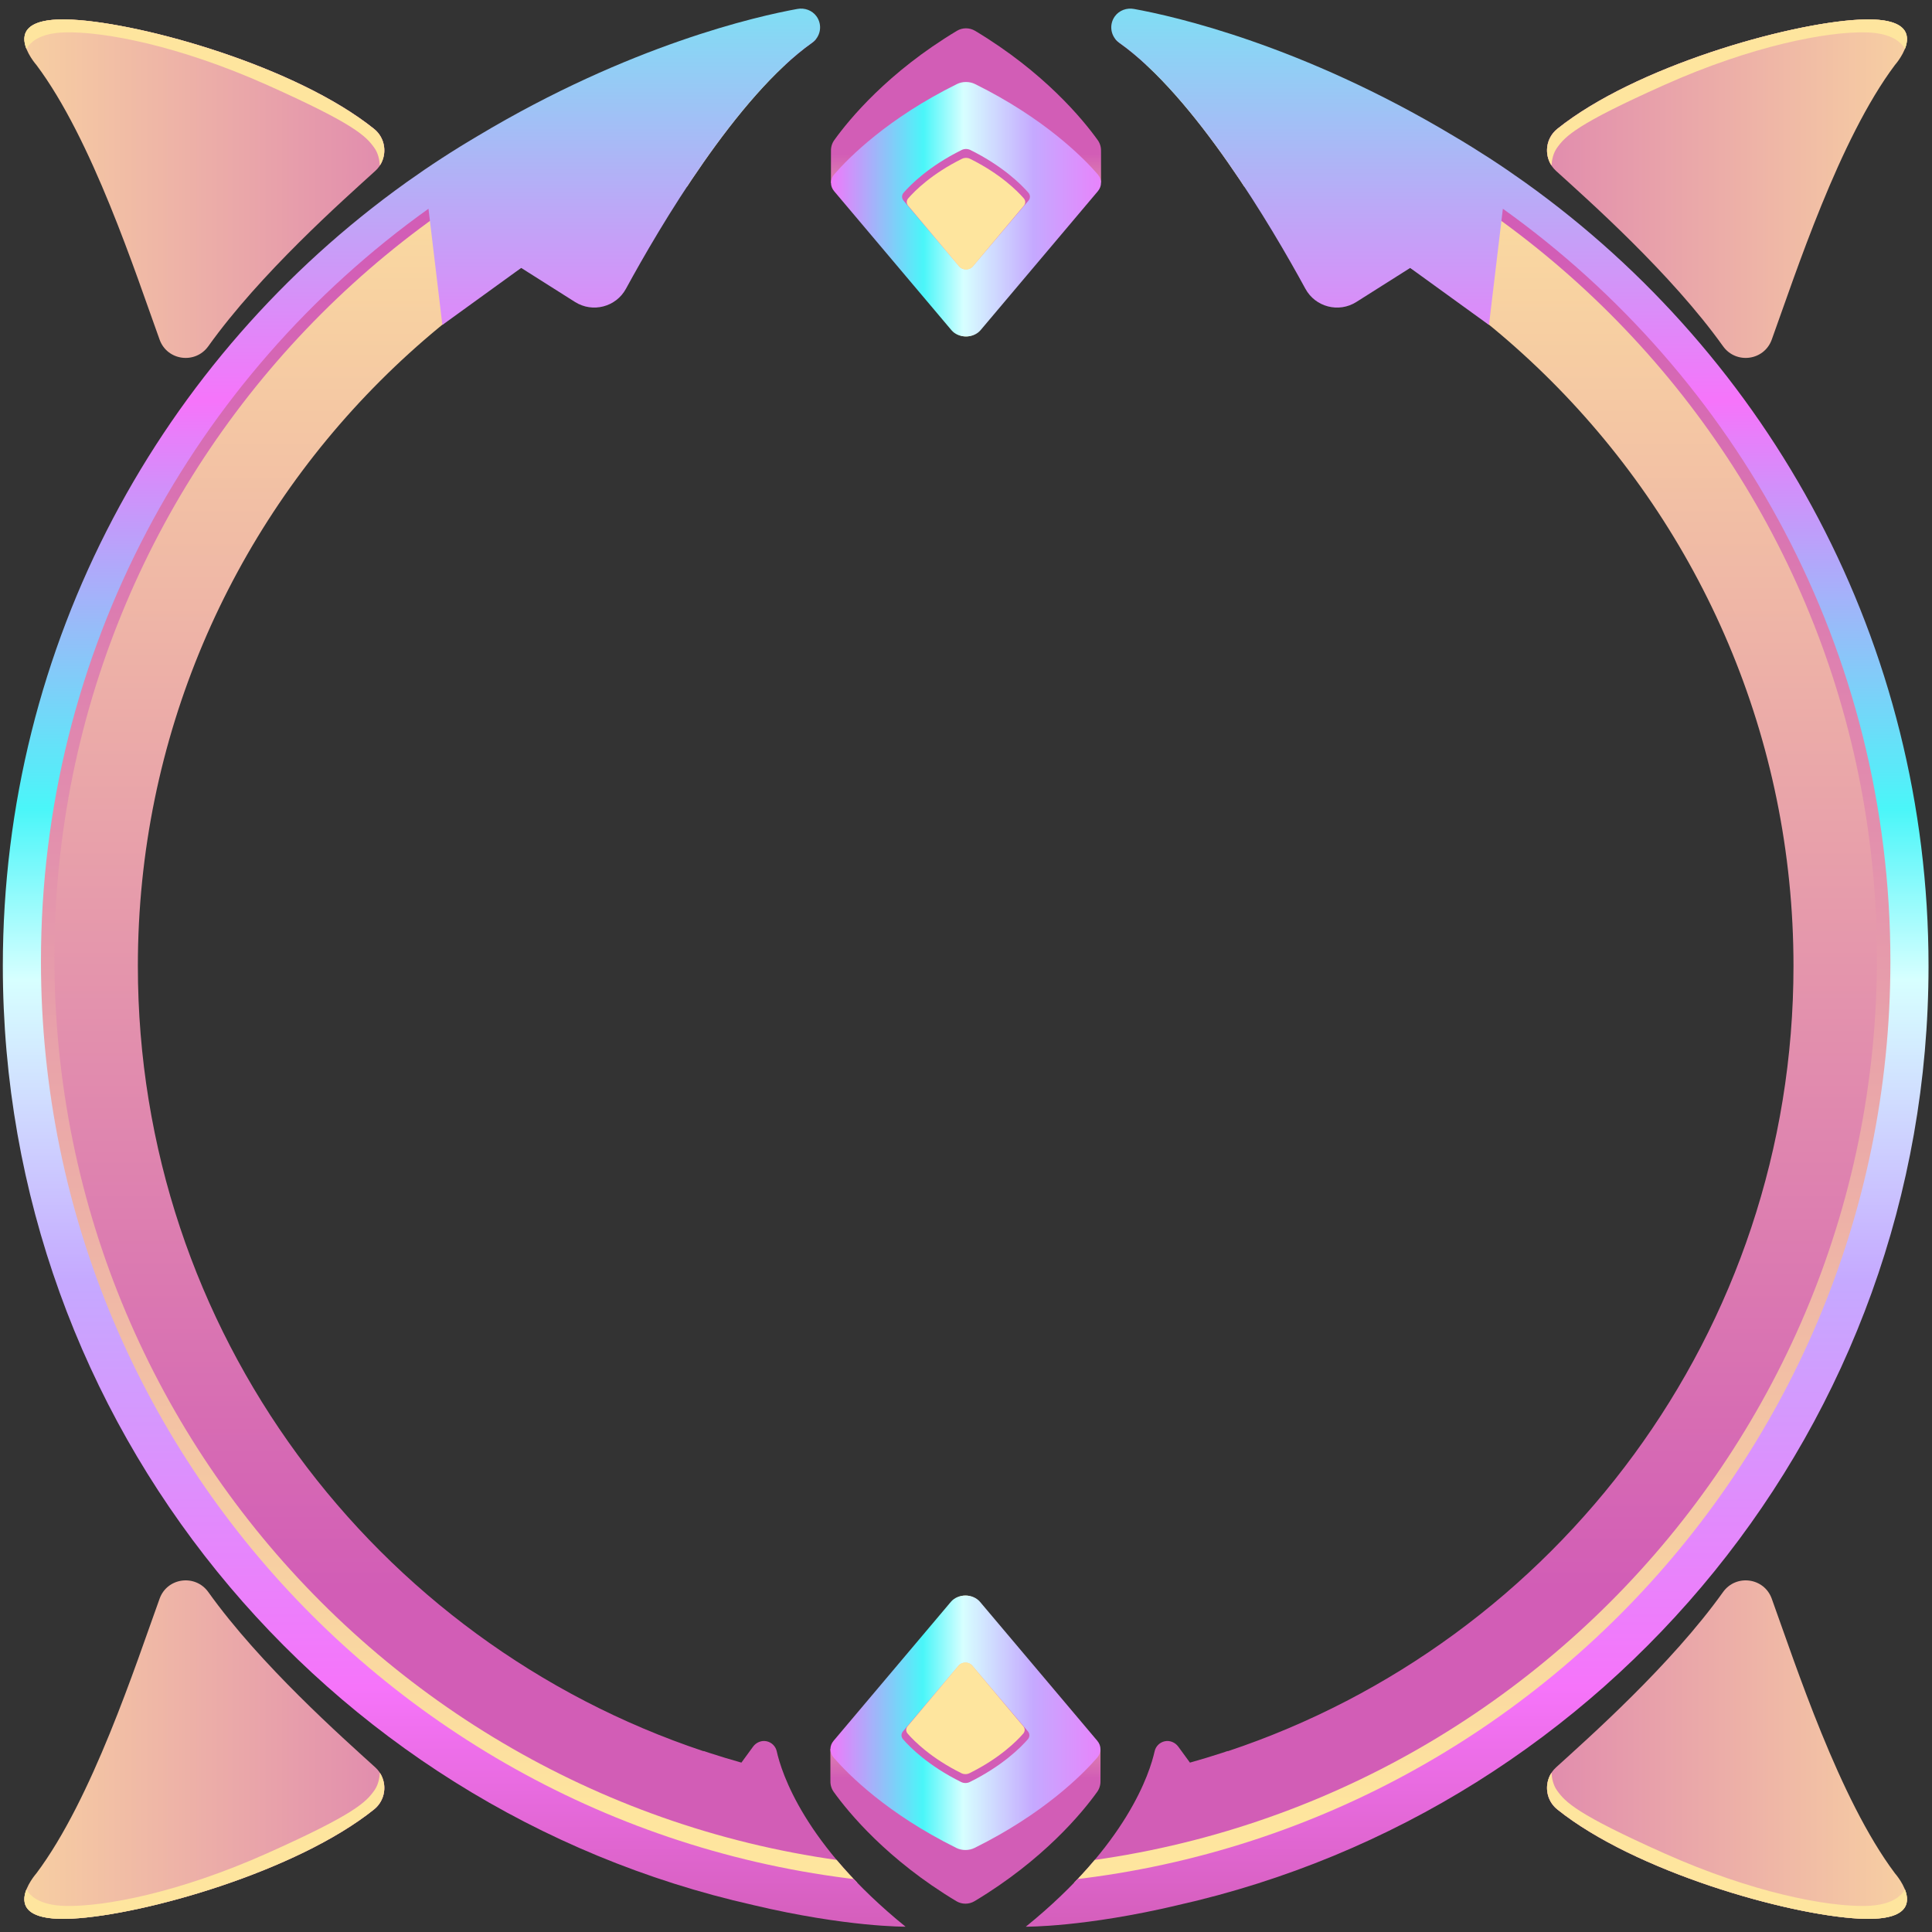
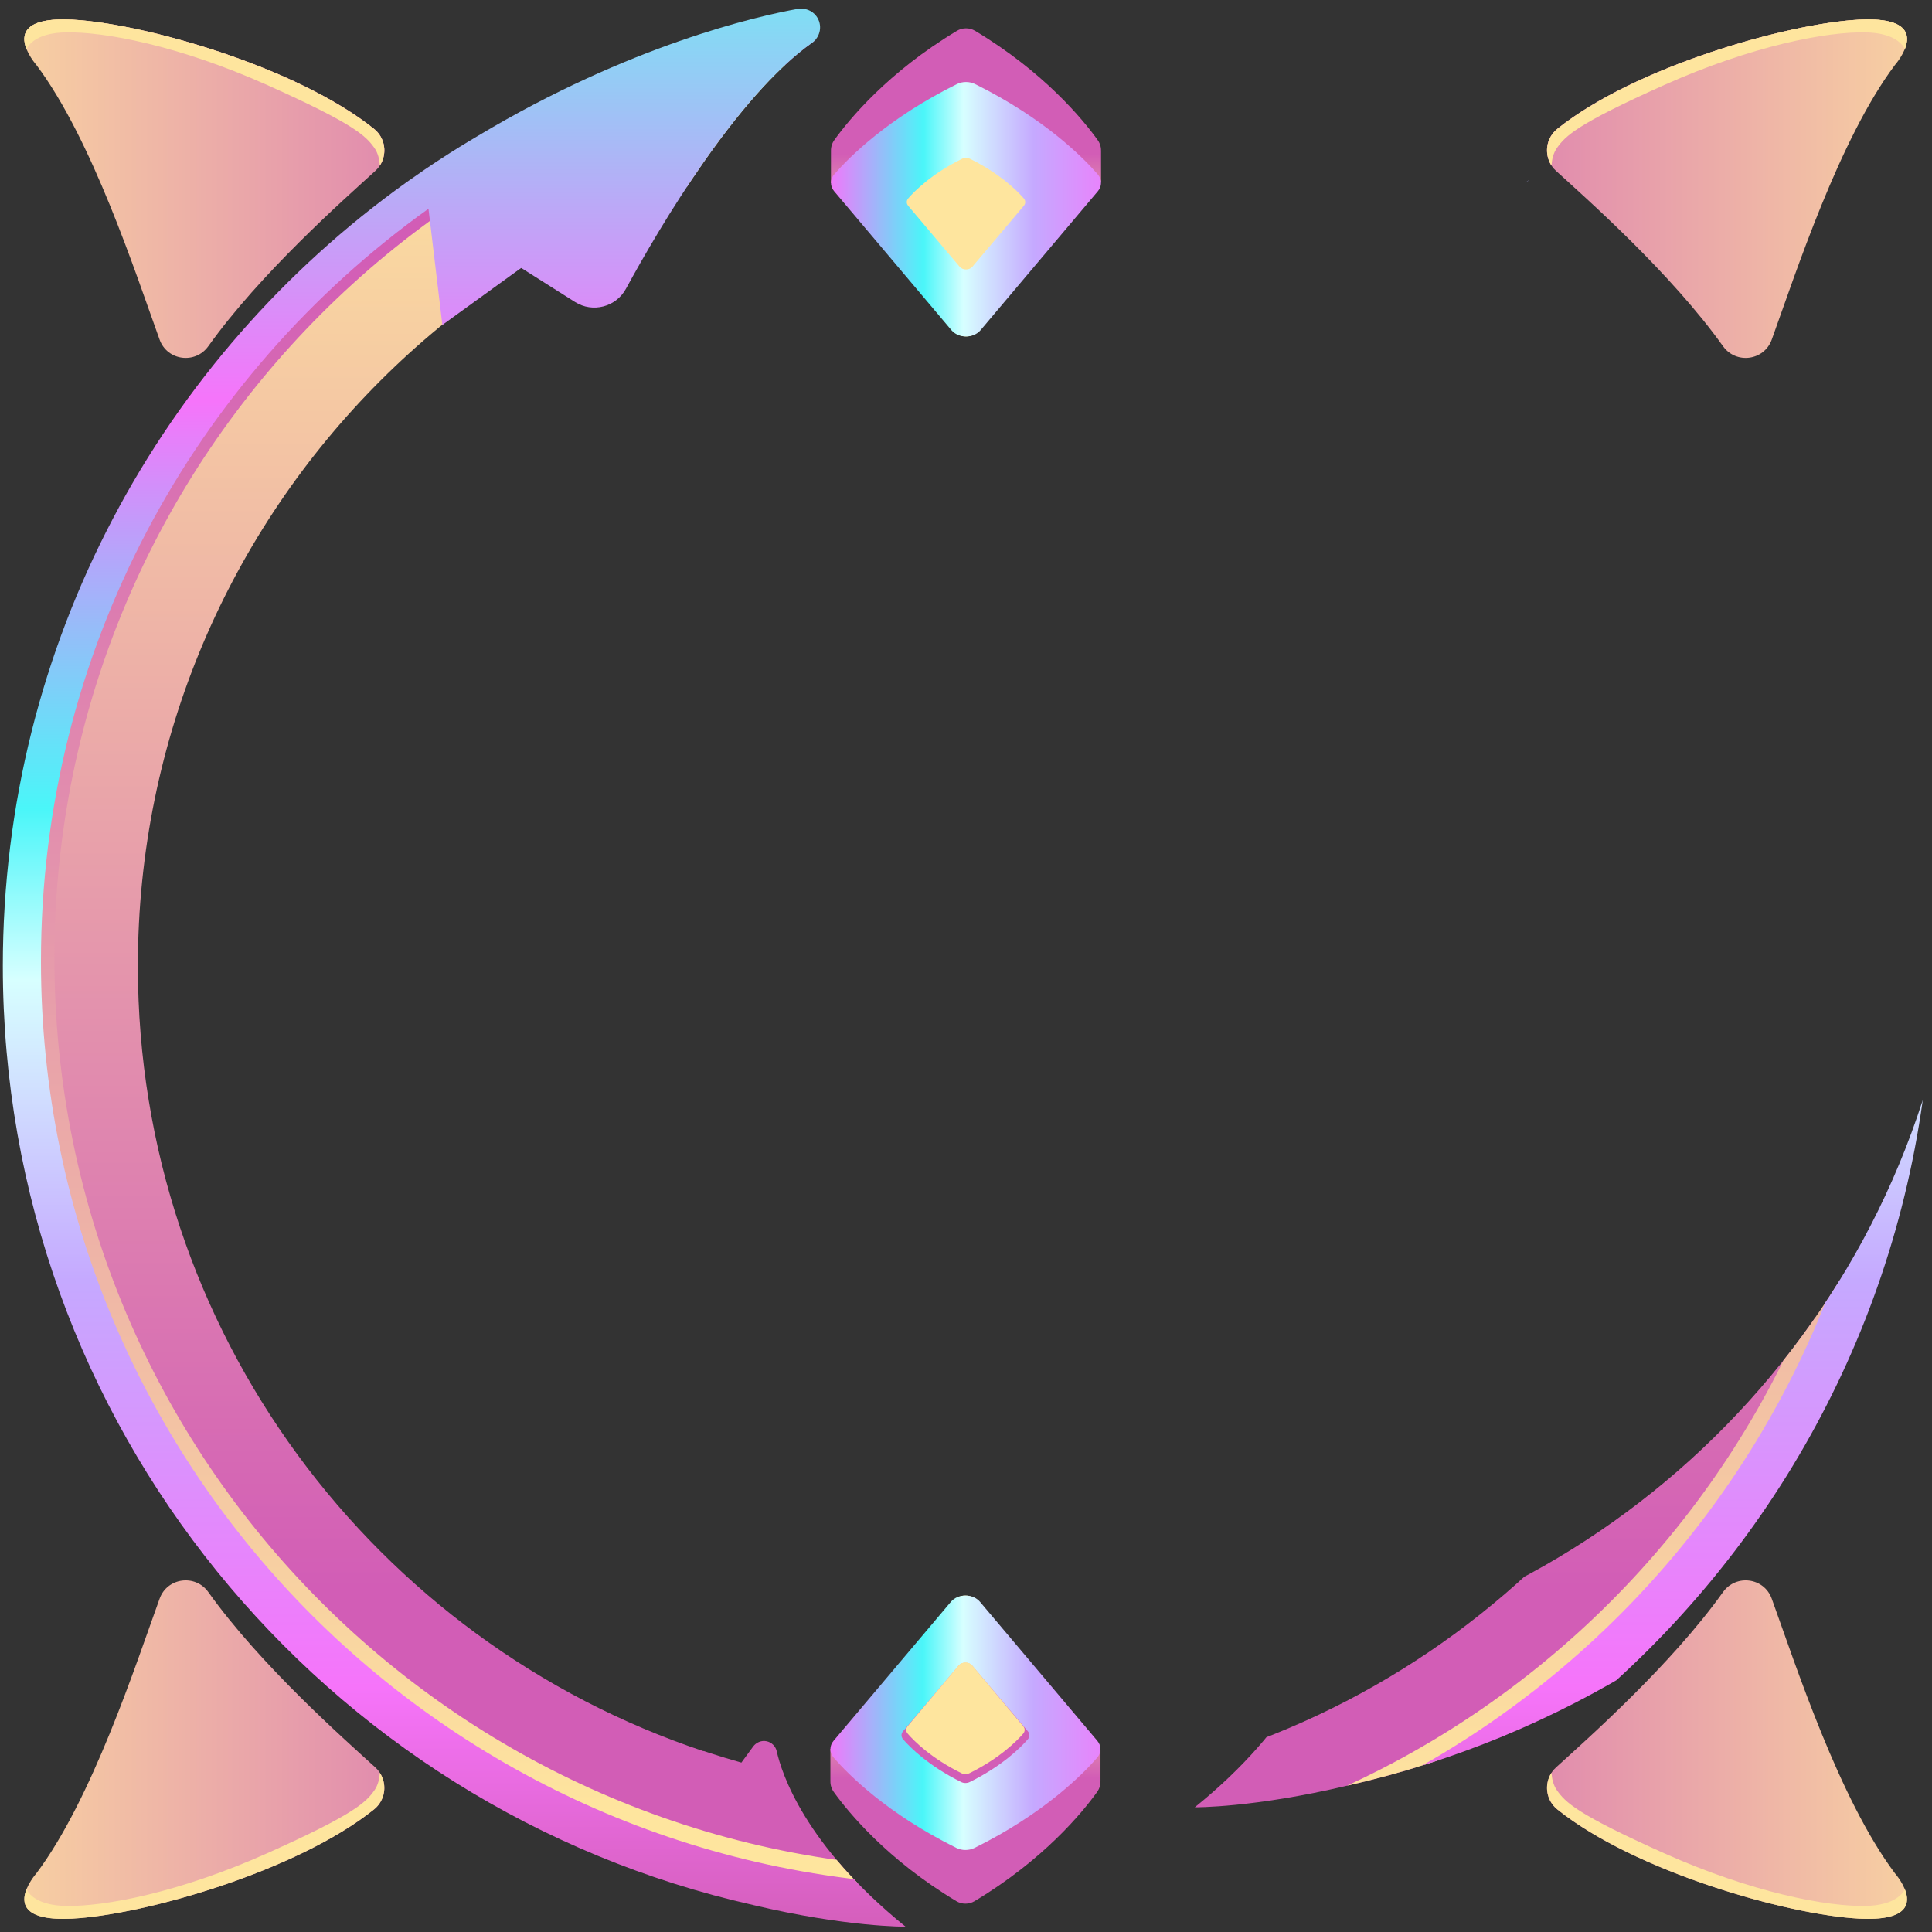
<svg xmlns="http://www.w3.org/2000/svg" xmlns:xlink="http://www.w3.org/1999/xlink" id="vector" version="1.1" viewBox="0 0 2048 2048">
  <rect x="0" y="0" width="2048" height="2048" fill="#333333" stroke="none" />
  <defs>
    <style>
      .st0 {
        fill: none;
      }

      .st1 {
        fill: url(#linear-gradient2);
      }

      .st2 {
        fill: url(#linear-gradient1);
      }

      .st3 {
        fill: url(#linear-gradient9);
      }

      .st4 {
        fill: url(#linear-gradient3);
      }

      .st5 {
        fill: url(#linear-gradient6);
      }

      .st6 {
        fill: url(#linear-gradient8);
      }

      .st7 {
        fill: url(#linear-gradient7);
      }

      .st8 {
        fill: url(#linear-gradient5);
      }

      .st9 {
        fill: url(#linear-gradient4);
      }

      .st10 {
        fill: url(#linear-gradient18);
      }

      .st11 {
        fill: url(#linear-gradient13);
      }

      .st12 {
        fill: url(#linear-gradient12);
      }

      .st13 {
        fill: url(#linear-gradient15);
      }

      .st14 {
        fill: url(#linear-gradient16);
      }

      .st15 {
        fill: url(#linear-gradient11);
      }

      .st16 {
        fill: url(#linear-gradient10);
      }

      .st17 {
        fill: url(#linear-gradient17);
      }

      .st18 {
        fill: url(#linear-gradient14);
      }

      .st19 {
        fill: url(#linear-gradient19);
      }

      .st20 {
        fill: url(#linear-gradient);
      }

      .st21 {
        clip-path: url(#clippath-1);
      }

      .st22 {
        clip-path: url(#clippath-2);
      }

      .st23 {
        fill: #fee59e;
      }

      .st24 {
        fill: #f93568;
      }

      .st25 {
        fill: #b10d52;
      }

      .st26 {
        clip-path: url(#clippath);
      }
    </style>
    <linearGradient id="linear-gradient" x1="1024" y1="165.13" x2="1024" y2="301.85" gradientTransform="translate(0 448.73) scale(1 -1)" gradientUnits="userSpaceOnUse">
      <stop offset=".04" stop-color="#fee59e" />
      <stop offset=".88" stop-color="#d25db6" />
    </linearGradient>
    <linearGradient id="linear-gradient1" x1="771.12" y1="226.95" x2="1303.7" y2="226.95" gradientTransform="translate(0 448.73) scale(1 -1)" gradientUnits="userSpaceOnUse">
      <stop offset=".02" stop-color="#fee59e" />
      <stop offset=".2" stop-color="#f674fa" />
      <stop offset=".39" stop-color="#4af6f9" />
      <stop offset=".47" stop-color="#d7ffff" />
      <stop offset=".61" stop-color="#c5a9ff" />
      <stop offset=".8" stop-color="#f674fa" />
      <stop offset=".92" stop-color="#d25db6" />
    </linearGradient>
    <linearGradient id="linear-gradient2" x1="1024" y1="150.27" x2="1024" y2="244.67" xlink:href="#linear-gradient" />
    <linearGradient id="linear-gradient3" x1="1023.41" y1="-1577.97" x2="1023.41" y2="-1441.25" gradientTransform="translate(0 3342.38)" xlink:href="#linear-gradient" />
    <linearGradient id="linear-gradient4" x1="770.53" y1="-1516.16" x2="1303.11" y2="-1516.16" gradientTransform="translate(0 3342.38)" xlink:href="#linear-gradient1" />
    <linearGradient id="linear-gradient5" x1="1023.41" y1="-1592.83" x2="1023.41" y2="-1498.43" gradientTransform="translate(0 3342.38)" xlink:href="#linear-gradient" />
    <clipPath id="clippath">
-       <path class="st0" d="M1616.9,193.56h.01c-.31-.23-.63-.45-.94-.67-24.22-17.28-49.23-33.54-74.96-48.69-161.41-96.71-296.72-127.08-339.03-134.73-7.62-1.38-15.53,1.48-20.11,7.73-6.64,9.06-4.52,21.68,4.52,28.08,80.01,56.63,161.49,194.9,197.4,260.84,10.56,19.39,35.32,25.8,53.98,14l57.06-36.09h.03s83.33,60.29,83.33,60.29c197,160.81,322.8,405.56,322.8,679.69,0,402.07-270.59,740.92-639.6,844.44l-12.32-16.89c-3.33-4.57-9.05-6.97-14.56-5.71-5.4,1.23-9.41,5.42-10.57,10.62-4.97,22.35-29.06,98.98-136.55,185.9,0,0,62.39.59,161.4-22.9v-.02c455.35-102.38,795.53-509.18,795.53-995.45,0-342.39-168.65-645.37-427.41-830.44Z" />
+       <path class="st0" d="M1616.9,193.56h.01l57.06-36.09h.03s83.33,60.29,83.33,60.29c197,160.81,322.8,405.56,322.8,679.69,0,402.07-270.59,740.92-639.6,844.44l-12.32-16.89c-3.33-4.57-9.05-6.97-14.56-5.71-5.4,1.23-9.41,5.42-10.57,10.62-4.97,22.35-29.06,98.98-136.55,185.9,0,0,62.39.59,161.4-22.9v-.02c455.35-102.38,795.53-509.18,795.53-995.45,0-342.39-168.65-645.37-427.41-830.44Z" />
    </clipPath>
    <linearGradient id="linear-gradient6" x1="1024" y1="13.76" x2="1024" y2="1912.51" gradientTransform="matrix(1,0,0,1,0,0)" xlink:href="#linear-gradient" />
    <linearGradient id="linear-gradient7" x1="-5969.9" y1="5701.92" x2="-3995.96" y2="5701.92" gradientTransform="translate(-4677.92 -3967.4) rotate(-90)" xlink:href="#linear-gradient" />
    <linearGradient id="linear-gradient8" x1="1024" y1="-28.9" x2="1024" y2="2243.12" gradientUnits="userSpaceOnUse">
      <stop offset=".02" stop-color="#82dcf4" />
      <stop offset=".2" stop-color="#f674fa" />
      <stop offset=".39" stop-color="#4af6f9" />
      <stop offset=".47" stop-color="#d7ffff" />
      <stop offset=".61" stop-color="#c5a9ff" />
      <stop offset=".8" stop-color="#f674fa" />
      <stop offset=".92" stop-color="#d25db6" />
    </linearGradient>
    <linearGradient id="linear-gradient9" x1="-418.1" y1="98.01" x2="508.52" y2="98.01" gradientTransform="translate(1765.32) rotate(-180) scale(1 -1)" xlink:href="#linear-gradient" />
    <linearGradient id="linear-gradient10" x1="-418.1" y1="199.99" x2="508.52" y2="199.99" gradientTransform="translate(1765.32) rotate(-180) scale(1 -1)" xlink:href="#linear-gradient" />
    <linearGradient id="linear-gradient11" x1="-418.1" y1="1925.27" x2="508.52" y2="1925.27" gradientTransform="translate(1765.32 3881.93) rotate(-180)" xlink:href="#linear-gradient" />
    <linearGradient id="linear-gradient12" x1="-418.1" y1="2027.25" x2="508.52" y2="2027.25" gradientTransform="translate(1765.32 3881.93) rotate(-180)" xlink:href="#linear-gradient" />
    <clipPath id="clippath-1">
      <path class="st0" d="M430.41,193.56h-.01c.31-.23.63-.45.94-.67,24.22-17.28,49.23-33.54,74.96-48.69C667.72,47.48,803.02,17.11,845.34,9.46c7.62-1.38,15.53,1.48,20.11,7.73,6.64,9.06,4.52,21.68-4.52,28.08-80.01,56.63-161.49,194.9-197.4,260.84-10.56,19.39-35.32,25.8-53.98,14l-57.06-36.09h-.03s-83.33,60.29-83.33,60.29c-197,160.81-322.8,405.56-322.8,679.69,0,402.07,270.59,740.92,639.6,844.44l12.32-16.89c3.33-4.57,9.05-6.97,14.56-5.71,5.4,1.23,9.41,5.42,10.57,10.62,4.97,22.35,29.06,98.98,136.55,185.9,0,0-62.39.59-161.4-22.9v-.02C343.17,1917.06,3,1510.27,3,1024c0-342.39,168.65-645.37,427.41-830.44Z" />
    </clipPath>
    <linearGradient id="linear-gradient13" x1="1151.44" y1="13.76" x2="1151.44" y2="1912.51" gradientTransform="translate(2174.75) rotate(-180) scale(1 -1)" xlink:href="#linear-gradient" />
    <linearGradient id="linear-gradient14" x1="-5969.9" y1="5829.36" x2="-3995.96" y2="5829.36" gradientTransform="translate(6852.67 -3967.4) rotate(-90) scale(1 -1)" xlink:href="#linear-gradient" />
    <linearGradient id="linear-gradient15" x1="1151.44" y1="-28.9" x2="1151.44" y2="2243.12" gradientTransform="translate(2174.75) rotate(-180) scale(1 -1)" xlink:href="#linear-gradient8" />
    <linearGradient id="linear-gradient16" x1="-545.55" y1="98.01" x2="381.08" y2="98.01" gradientTransform="translate(409.43)" xlink:href="#linear-gradient" />
    <linearGradient id="linear-gradient17" x1="-545.55" y1="199.99" x2="381.08" y2="199.99" gradientTransform="translate(409.43)" xlink:href="#linear-gradient" />
    <linearGradient id="linear-gradient18" x1="-545.55" y1="1925.27" x2="381.08" y2="1925.27" gradientTransform="translate(409.43 3881.93) scale(1 -1)" xlink:href="#linear-gradient" />
    <linearGradient id="linear-gradient19" x1="-545.55" y1="2027.25" x2="381.08" y2="2027.25" gradientTransform="translate(409.43 3881.93) scale(1 -1)" xlink:href="#linear-gradient" />
    <clipPath id="clippath-2">
      <path class="st0" d="M4201.56,631.31c-50.81-120.13-123.55-228.02-216.2-320.67s-200.54-165.39-320.67-216.2c-124.37-52.6-256.49-79.28-392.69-79.28s-268.31,26.67-392.69,79.28c-120.13,50.81-228.02,123.55-320.67,216.2s-165.39,200.54-216.2,320.67c-52.61,124.37-79.28,256.49-79.28,392.69s26.67,268.31,79.28,392.69c50.81,120.13,123.55,228.02,216.2,320.67,92.65,92.65,200.54,165.39,320.67,216.21,124.37,52.61,256.49,79.28,392.69,79.28s268.31-26.67,392.69-79.28c120.13-50.81,228.02-123.55,320.67-216.21,92.65-92.65,165.39-200.54,216.2-320.67,52.61-124.37,79.28-256.49,79.28-392.69s-26.67-268.31-79.28-392.69ZM4136.59,1389.24c-47.26,111.74-114.92,212.08-201.09,298.26-86.18,86.18-186.52,153.83-298.26,201.09-115.68,48.93-238.56,73.74-365.24,73.74s-249.56-24.81-365.24-73.74c-111.73-47.26-212.08-114.92-298.26-201.09-86.18-86.18-153.83-186.52-201.09-298.26-48.93-115.68-73.74-238.56-73.74-365.24s24.81-249.56,73.74-365.24c47.26-111.74,114.92-212.08,201.09-298.26,86.18-86.18,186.52-153.83,298.26-201.09,115.68-48.93,238.56-73.74,365.24-73.74s249.56,24.81,365.24,73.74c111.73,47.26,212.08,114.92,298.26,201.09,86.18,86.18,153.83,186.52,201.09,298.26,48.93,115.68,73.74,238.56,73.74,365.24s-24.81,249.56-73.74,365.24Z" />
    </clipPath>
  </defs>
  <g>
    <g>
      <path class="st20" d="M1167.14,193.33h-19.48l-108.22,155.27c-7.49,10.75-23.39,10.75-30.88,0l-108.22-155.27-19.48.66v-33.47s.04-.03.04-.03c-.23-4.2.94-8.46,3.52-12.04,15.7-21.86,56.73-71.87,129.95-115.78,5.92-3.55,13.35-3.55,19.28,0,73.22,43.92,114.25,93.92,129.95,115.78,2.57,3.58,3.74,7.84,3.52,12.04l.04.03v32.81Z" />
      <path class="st2" d="M1008.56,350l-124.32-147.3c-4.57-5.42-4.49-12.61.17-17.98,15.7-18.05,56.73-59.35,129.95-95.61,5.92-2.93,13.35-2.93,19.28,0,73.22,36.26,114.25,77.56,129.95,95.61,4.66,5.36,4.74,12.56.17,17.98l-124.32,147.3c-7.49,8.87-23.39,8.87-30.88,0Z" />
-       <path class="st1" d="M1016.69,282.49l-58.86-69.74c-2.16-2.56-2.13-5.97.08-8.51,7.44-8.55,26.86-28.1,61.53-45.27,2.8-1.39,6.32-1.39,9.13,0,34.67,17.17,54.09,36.72,61.53,45.27,2.21,2.54,2.25,5.95.08,8.51l-58.86,69.74c-3.55,4.2-11.08,4.2-14.62,0Z" />
      <path class="st23" d="M1017.23,282.72l-54.53-64.6c-2.01-2.38-1.97-5.53.08-7.88,6.89-7.92,24.88-26.03,57-41.93,2.6-1.29,5.86-1.29,8.45,0,32.12,15.91,50.11,34.02,57,41.93,2.05,2.35,2.08,5.51.08,7.88l-54.53,64.6c-3.29,3.89-10.26,3.89-13.55,0Z" />
    </g>
    <g>
      <path class="st4" d="M1166.55,1854.67h-19.48l-108.22-155.27c-7.49-10.75-23.39-10.75-30.88,0l-108.22,155.27-19.48-.66v33.47s.04.03.04.03c-.23,4.2.94,8.46,3.52,12.04,15.7,21.86,56.73,71.87,129.95,115.78,5.92,3.55,13.35,3.55,19.28,0,73.22-43.92,114.25-93.92,129.95-115.78,2.57-3.58,3.74-7.84,3.52-12.04l.04-.03v-32.81Z" />
      <path class="st9" d="M1007.97,1698l-124.32,147.3c-4.57,5.42-4.49,12.61.17,17.98,15.7,18.05,56.73,59.35,129.95,95.61,5.92,2.93,13.35,2.93,19.28,0,73.22-36.26,114.25-77.56,129.95-95.61,4.66-5.36,4.74-12.56.17-17.98l-124.32-147.3c-7.49-8.87-23.39-8.87-30.88,0Z" />
      <path class="st8" d="M1016.1,1765.51l-58.86,69.74c-2.16,2.56-2.13,5.97.08,8.51,7.44,8.55,26.86,28.1,61.53,45.27,2.8,1.39,6.32,1.39,9.13,0,34.67-17.17,54.09-36.72,61.53-45.27,2.21-2.54,2.25-5.95.08-8.51l-58.86-69.74c-3.55-4.2-11.08-4.2-14.62,0Z" />
      <path class="st23" d="M1016.63,1765.28l-54.53,64.6c-2.01,2.38-1.97,5.53.08,7.88,6.89,7.92,24.88,26.03,57,41.93,2.6,1.29,5.86,1.29,8.45,0,32.12-15.91,50.11-34.02,57-41.93,2.05-2.35,2.08-5.51.08-7.88l-54.53-64.6c-3.29-3.89-10.26-3.89-13.55,0Z" />
    </g>
    <g>
      <g class="st26">
        <path class="st5" d="M1024,49.92C486.03,49.92,49.92,486.03,49.92,1024s436.11,974.08,974.08,974.08,974.08-436.11,974.08-974.08S1561.97,49.92,1024,49.92ZM1301.42,1856.38v-63.1h-190.22v103.6c-28.68,2.83-57.77,4.29-87.2,4.29-484.45,0-877.17-392.72-877.17-877.17S539.55,146.83,1024,146.83s877.17,392.72,877.17,877.17c0,387.49-251.26,716.28-599.74,832.38Z" />
        <path class="st7" d="M37.03,1015.53c0,545.09,441.88,986.97,986.97,986.97s986.97-441.88,986.97-986.97c0-545.09-441.88-986.97-986.97-986.97-545.09,0-986.97,441.88-986.97,986.97ZM1989.64,1015.53c0,533.31-432.33,965.64-965.64,965.64-533.31,0-965.64-432.33-965.64-965.64,0-533.31,432.33-965.64,965.64-965.64,533.31,0,965.64,432.33,965.64,965.64Z" />
        <path class="st6" d="M1583.71,166.38l-17.87-72.62L1152.53-4.01l-6.35,11.25c-40.07-4.76-80.84-7.23-122.18-7.23C458.46,0,0,458.46,0,1024s458.46,1024,1024,1024,1024-458.46,1024-1024c0-358.97-184.72-674.79-464.29-857.62ZM1024,1998.94c-541.18,0-979.9-438.72-979.9-979.9S482.82,39.15,1024,39.15c39.04,0,77.55,2.3,115.4,6.74l215.8,294.99,222.22,11.56,15.68-131.16c248.69,177.72,410.8,468.81,410.8,797.78,0,541.18-438.72,979.9-979.9,979.9Z" />
      </g>
      <g>
        <path class="st3" d="M1650.81,136.61c82.23-65.91,244.04-111.84,319.96-115.77,51.97-2.69,54.36,16.11,48.5,30.99-3.78-6.88-13.88-16.79-40.84-17.5-41.54-1.09-121.35,14.21-214.27,55.76-92.92,41.54-104.81,54.19-113.7,66.69-4.02,5.66-5.44,12.68-5.8,18.68-8-12.27-5.88-29.19,6.15-38.84Z" />
        <path class="st16" d="M1878.11,360.06c25.63-70.87,71.45-212.31,130.56-291.12,0,0,46.64-52.48-37.9-48.1-75.93,3.93-237.74,49.86-319.96,115.77-14.04,11.26-14.63,32.46-1.31,44.57,34.17,31.06,121.88,108.65,176.96,185.8,13.8,19.33,43.57,15.42,51.65-6.92Z" />
        <path class="st23" d="M1650.81,136.61c82.23-65.91,244.04-111.84,319.96-115.77,51.97-2.69,54.36,16.11,48.5,30.99-3.78-6.88-13.88-16.79-40.84-17.5-41.54-1.09-121.35,14.21-214.27,55.76-92.92,41.54-104.81,54.19-113.7,66.69-4.02,5.66-5.44,12.68-5.8,18.68-8-12.27-5.88-29.19,6.15-38.84Z" />
      </g>
      <g>
-         <path class="st15" d="M1650.81,1918.06c82.23,65.91,244.04,111.84,319.96,115.77,51.97,2.69,54.36-16.11,48.5-30.99-3.78,6.88-13.88,16.79-40.84,17.5-41.54,1.09-121.35-14.21-214.27-55.76-92.92-41.54-104.81-54.19-113.7-66.69-4.02-5.66-5.44-12.68-5.8-18.68-8,12.27-5.88,29.19,6.15,38.84Z" />
        <path class="st12" d="M1878.11,1694.61c25.63,70.87,71.45,212.31,130.56,291.12,0,0,46.64,52.48-37.9,48.1-75.93-3.93-237.74-49.86-319.96-115.77-14.04-11.26-14.63-32.46-1.31-44.57,34.17-31.06,121.88-108.65,176.96-185.8,13.8-19.33,43.57-15.42,51.65,6.92Z" />
        <path class="st23" d="M1650.81,1918.06c82.23,65.91,244.04,111.84,319.96,115.77,51.97,2.69,54.36-16.11,48.5-30.99-3.78,6.88-13.88,16.79-40.84,17.5-41.54,1.09-121.35-14.21-214.27-55.76-92.92-41.54-104.81-54.19-113.7-66.69-4.02-5.66-5.44-12.68-5.8-18.68-8,12.27-5.88,29.19,6.15,38.84Z" />
      </g>
    </g>
    <g>
      <g class="st21">
        <path class="st11" d="M1023.31,49.92c537.97,0,974.08,436.11,974.08,974.08s-436.11,974.08-974.08,974.08S49.23,1561.97,49.23,1024,485.34,49.92,1023.31,49.92ZM745.89,1856.38v-63.1h190.22v103.6c28.68,2.83,57.77,4.29,87.2,4.29,484.45,0,877.17-392.72,877.17-877.17S1507.76,146.83,1023.31,146.83,146.14,539.55,146.14,1024c0,387.49,251.26,716.28,599.74,832.38Z" />
        <path class="st18" d="M2010.28,1015.53c0,545.09-441.88,986.97-986.97,986.97S36.34,1560.62,36.34,1015.53c0-545.09,441.88-986.97,986.97-986.97,545.09,0,986.97,441.88,986.97,986.97ZM57.67,1015.53c0,533.31,432.33,965.64,965.64,965.64,533.31,0,965.64-432.33,965.64-965.64,0-533.31-432.33-965.64-965.64-965.64S57.67,482.22,57.67,1015.53Z" />
        <path class="st13" d="M463.6,166.38l17.87-72.62L894.78-4.01l6.35,11.25c40.07-4.76,80.84-7.23,122.18-7.23,565.54,0,1024,458.46,1024,1024s-458.46,1024-1024,1024S-.69,1589.54-.69,1024C-.69,665.03,184.03,349.21,463.6,166.38ZM1023.31,1998.94c541.18,0,979.9-438.72,979.9-979.9S1564.49,39.15,1023.31,39.15c-39.04,0-77.55,2.3-115.4,6.74l-215.8,294.99-222.22,11.56-15.68-131.16C205.52,398.99,43.41,690.08,43.41,1019.05c0,541.18,438.72,979.9,979.9,979.9Z" />
      </g>
      <g>
        <path class="st14" d="M396.5,136.61C314.28,70.7,152.46,24.76,76.54,20.84c-51.97-2.69-54.36,16.11-48.5,30.99,3.78-6.88,13.88-16.79,40.84-17.5,41.54-1.09,121.35,14.21,214.27,55.76,92.92,41.54,104.81,54.19,113.7,66.69,4.02,5.66,5.44,12.68,5.8,18.68,8-12.27,5.88-29.19-6.15-38.84Z" />
        <path class="st17" d="M169.2,360.06c-25.63-70.87-71.45-212.31-130.56-291.12,0,0-46.64-52.48,37.9-48.1,75.93,3.93,237.74,49.86,319.96,115.77,14.04,11.26,14.63,32.46,1.31,44.57-34.17,31.06-121.88,108.65-176.96,185.8-13.8,19.33-43.57,15.42-51.65-6.92Z" />
        <path class="st23" d="M396.5,136.61C314.28,70.7,152.46,24.76,76.54,20.84c-51.97-2.69-54.36,16.11-48.5,30.99,3.78-6.88,13.88-16.79,40.84-17.5,41.54-1.09,121.35,14.21,214.27,55.76,92.92,41.54,104.81,54.19,113.7,66.69,4.02,5.66,5.44,12.68,5.8,18.68,8-12.27,5.88-29.19-6.15-38.84Z" />
      </g>
      <g>
-         <path class="st10" d="M396.5,1918.06c-82.23,65.91-244.04,111.84-319.96,115.77-51.97,2.69-54.36-16.11-48.5-30.99,3.78,6.88,13.88,16.79,40.84,17.5,41.54,1.09,121.35-14.21,214.27-55.76,92.92-41.54,104.81-54.19,113.7-66.69,4.02-5.66,5.44-12.68,5.8-18.68,8,12.27,5.88,29.19-6.15,38.84Z" />
        <path class="st19" d="M169.2,1694.61c-25.63,70.87-71.45,212.31-130.56,291.12,0,0-46.64,52.48,37.9,48.1,75.93-3.93,237.74-49.86,319.96-115.77,14.04-11.26,14.63-32.46,1.31-44.57-34.17-31.06-121.88-108.65-176.96-185.8-13.8-19.33-43.57-15.42-51.65,6.92Z" />
        <path class="st23" d="M396.5,1918.06c-82.23,65.91-244.04,111.84-319.96,115.77-51.97,2.69-54.36-16.11-48.5-30.99,3.78,6.88,13.88,16.79,40.84,17.5,41.54,1.09,121.35-14.21,214.27-55.76,92.92-41.54,104.81-54.19,113.7-66.69,4.02-5.66,5.44-12.68,5.8-18.68,8,12.27,5.88,29.19-6.15,38.84Z" />
      </g>
    </g>
  </g>
  <g class="st22">
    <g>
-       <polygon class="st24" points="2168.76 718.14 2527.03 1083.16 1999.4 1064.82 2168.76 718.14" />
      <polygon class="st25" points="2132.71 1328.28 1999.4 1039.43 2526.31 1039.43 2132.71 1328.28" />
    </g>
  </g>
</svg>